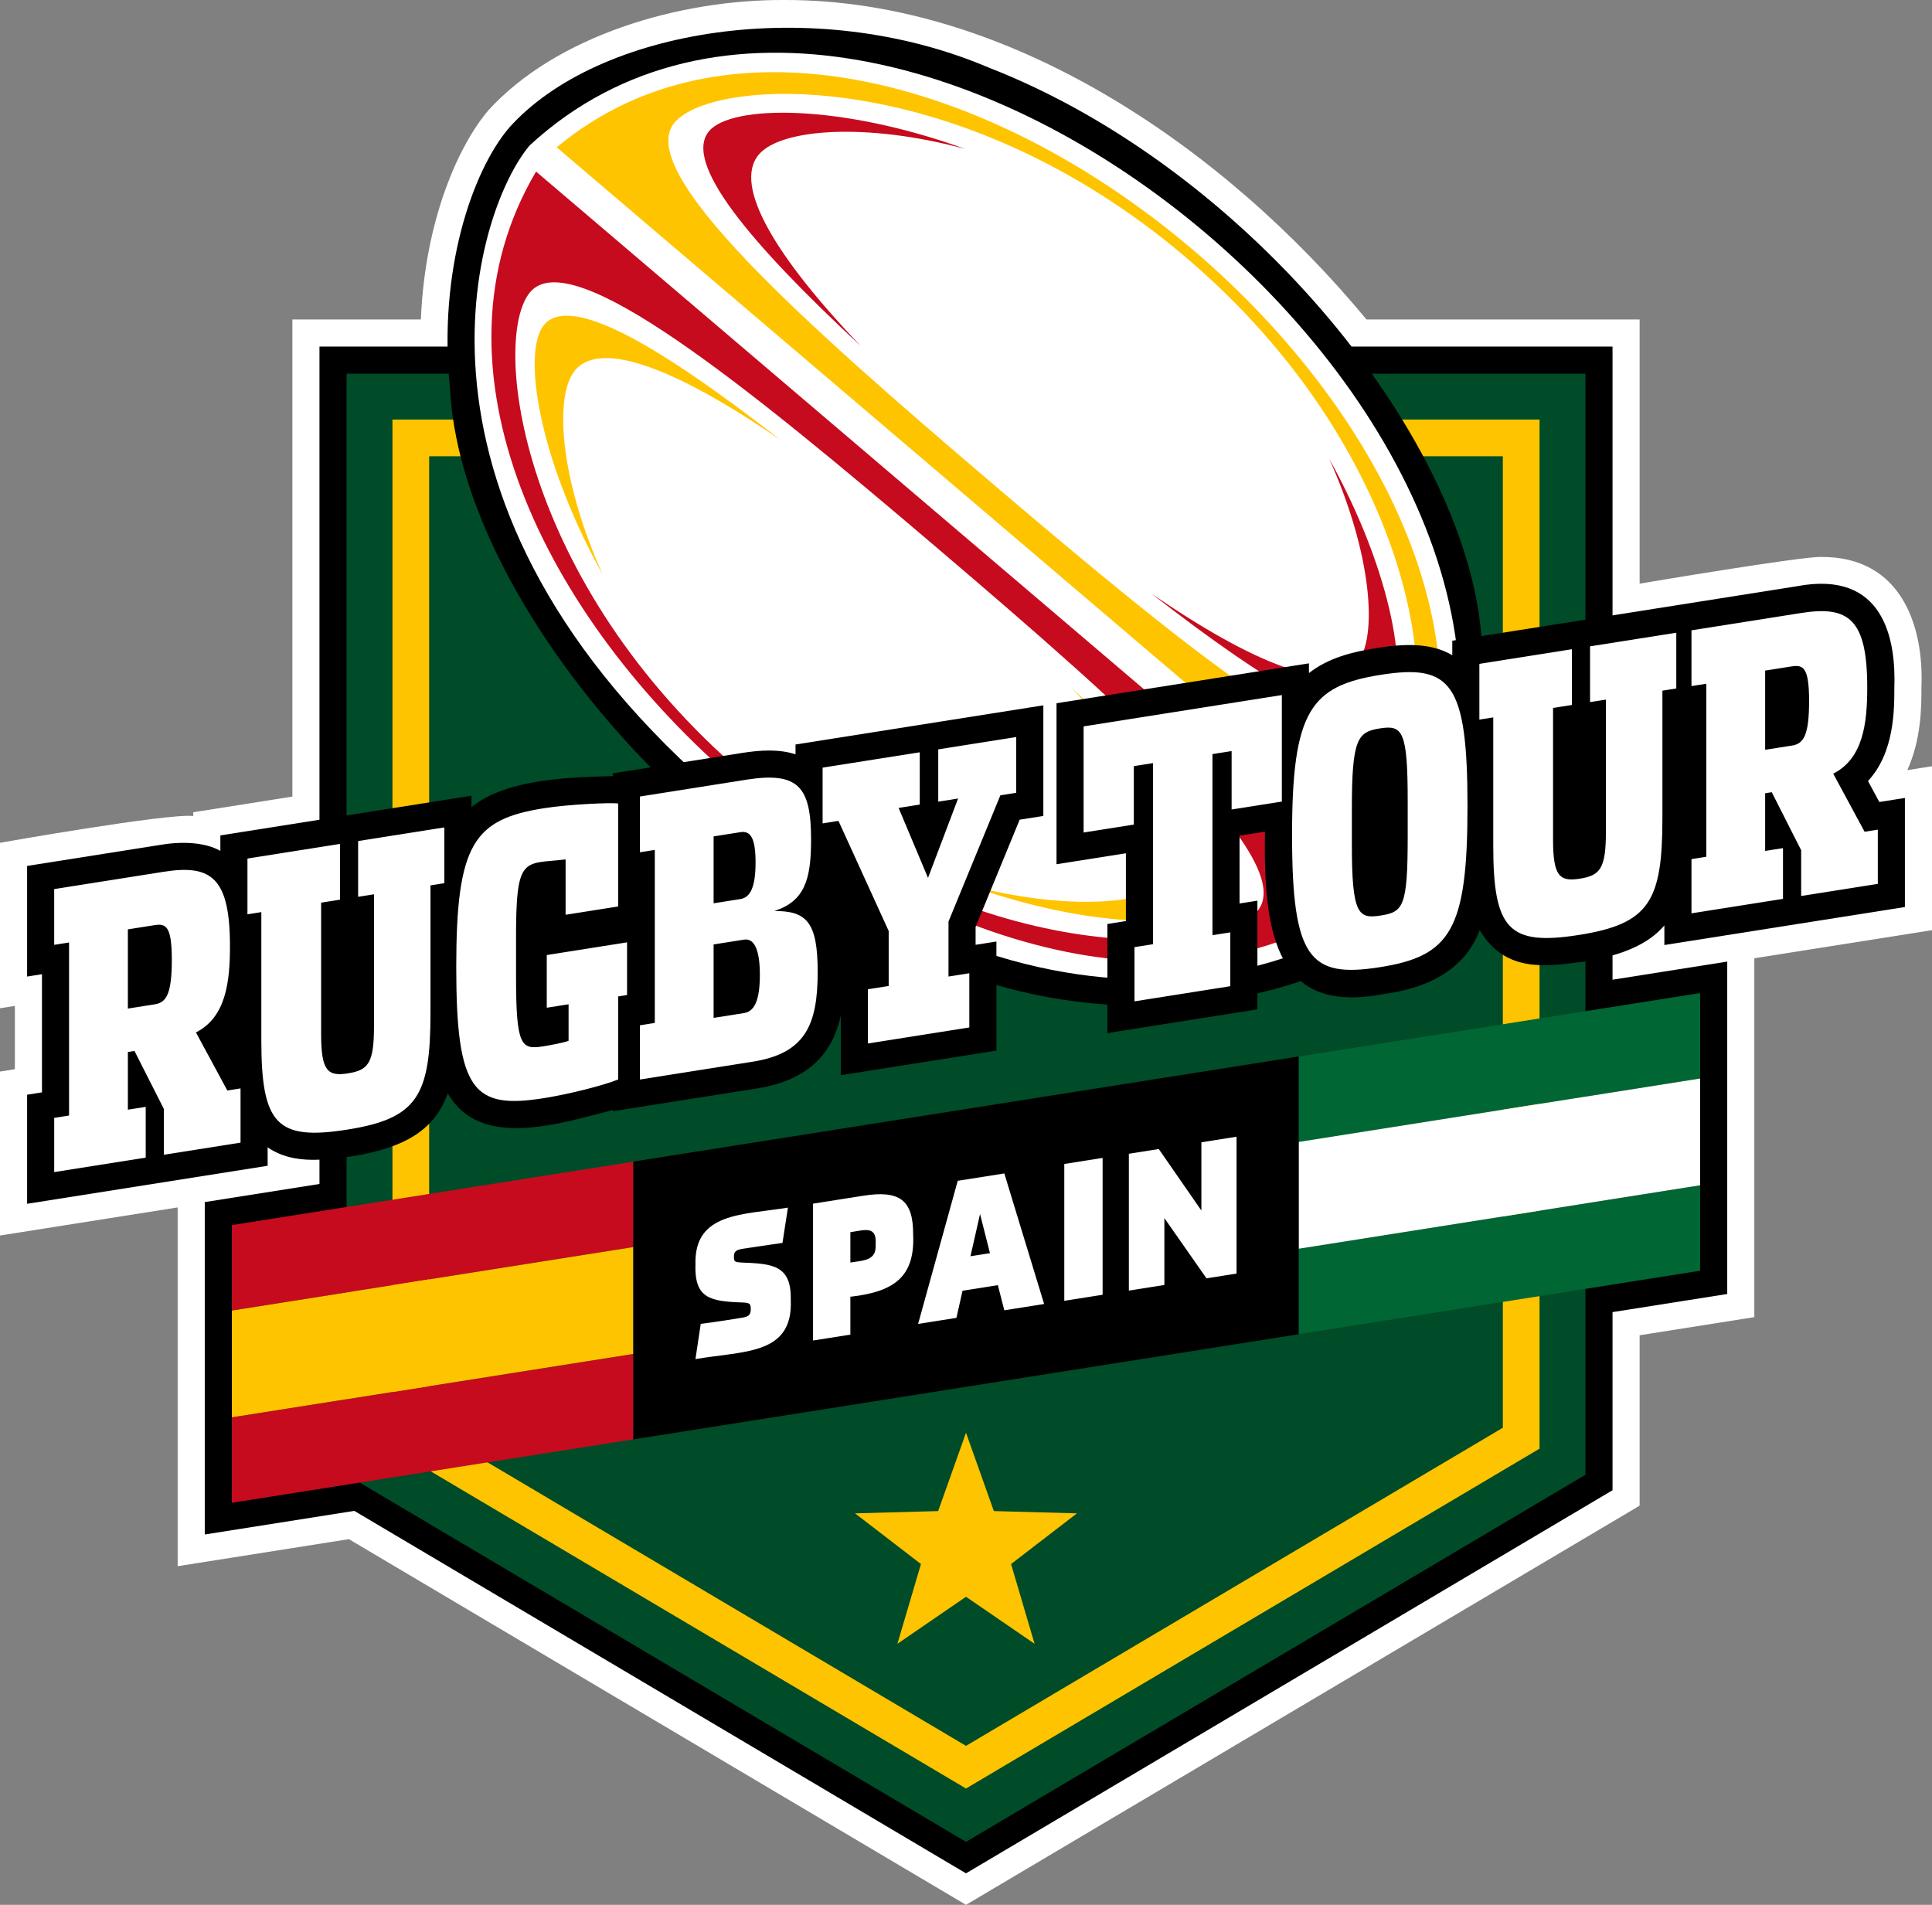
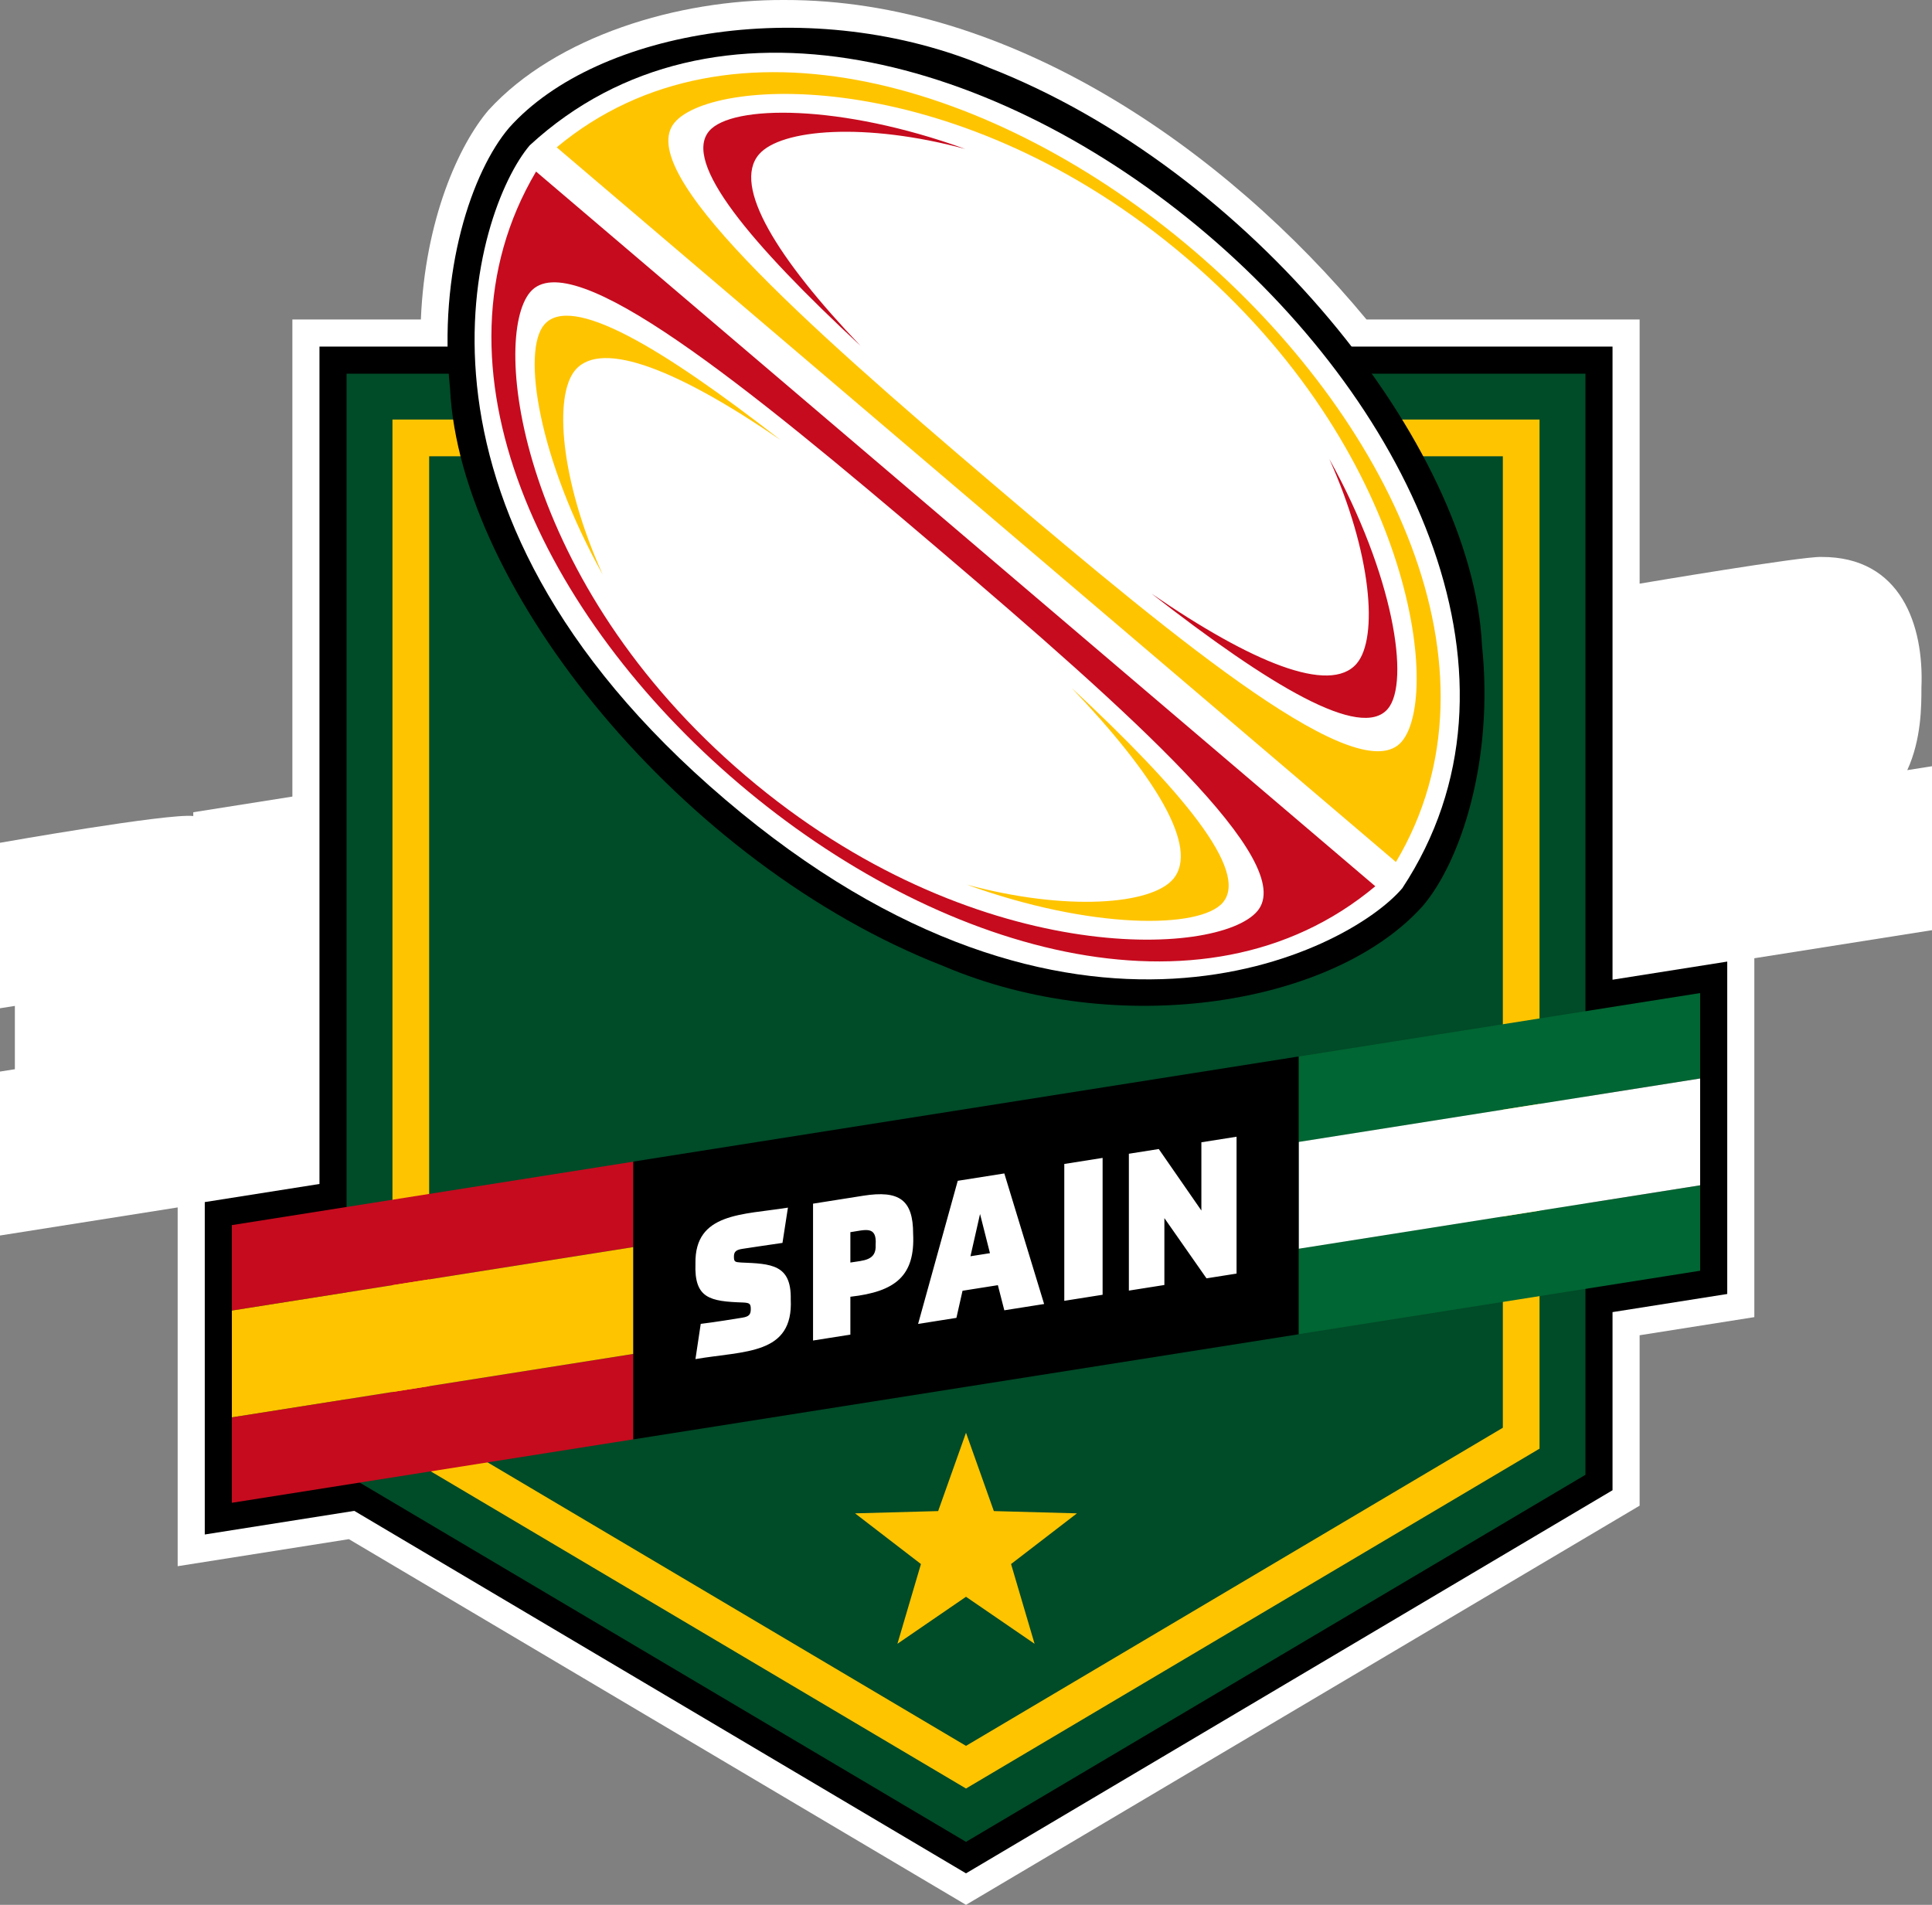
<svg xmlns="http://www.w3.org/2000/svg" id="Layer_1" viewBox="0 0 355 350">
  <rect x="0" y="0" width="355" height="350" fill="#808080" stroke="none" />
  <defs>
    <style>.cls-1{fill:#fff;}.cls-2{fill:#063;}.cls-3{fill:#004b28;}.cls-4{fill:#ffc400;}.cls-5{fill:#c60b1e;}</style>
  </defs>
  <path id="White_Outline" class="cls-1" d="M350.457,141.507c2.601-5.656,2.601-11.791,2.601-15.179.478-11.372-3.729-24.035-18.348-23.992-3.495-.161-33.433,4.907-33.433,4.907v-48.542h-50.188C224.84,26.992,185.226-.086,144.172.001c-19.554-.114-42.01,6.65-54.411,20.239-5.456,6.406-11.667,20.06-12.428,38.461h-23.609v87.665l-18.212,2.878v.694c-4.677-.534-35.512,4.918-35.512,4.918v30.405l2.732-.432v11.631l-2.732.432v30.123l32.646-5.159v65.922l31.459-4.97,113.395,67.191,123.776-73.342v-31.314l21.078-3.33v-65.943l32.646-5.159v-30.123l-4.543.718Z" />
  <path id="Black_Outtline" d="M296.298,180.014V63.68H58.702v153.866c-3.126.494-18.299,2.891-21.077,3.33v61.076c3.743-.591,23.316-3.683,27.475-4.34l112.4,66.601,118.798-70.392v-32.73c3.126-.494,18.299-2.891,21.078-3.33v-61.076l-21.078,3.33Z" />
  <polygon id="Green_Background" class="cls-3" points="291.319 270.984 177.5 338.426 63.681 270.984 63.681 68.658 291.319 68.658 291.319 270.984" />
  <g id="Yellow_Line">
    <path class="cls-4" d="M276.143,83.833v178.505l-98.643,58.45-98.643-58.45V83.833h197.286M282.888,77.088H72.112v189.092l105.388,62.446,105.388-62.446V77.088h0Z" />
  </g>
  <g id="Rugby_Ball">
    <path d="M272.304,118.502c-1.788-36.796-42.667-87.413-90.673-106.103-32.159-13.665-71.843-7.106-88.079,11.07-6.805,7.989-13.104,26.399-10.856,47.942,1.788,36.796,42.667,87.413,90.673,106.103,32.159,13.665,71.843,7.106,88.079-11.07,6.805-7.989,13.104-26.399,10.856-47.942Z" />
    <path class="cls-1" d="M133.253,146.906c63.677,54.225,114.348,28.117,124.404,16.311C308.214,86.655,164.687-35.354,97.342,26.698c-10.055,11.806-27.765,65.983,35.912,120.208Z" />
    <path class="cls-4" d="M110.743,105.576c-11.834-21.283-14.892-41.046-10.742-45.918,4.922-5.779,21.578,4.172,43.424,21.192-18.31-12.582-32.802-18.629-37.715-12.86-4.005,4.702-2.754,20.29,5.034,37.586ZM196.854,126.349c15.338,16.071,23.615,29.414,18.701,35.182-4.005,4.702-19.594,5.949-37.911,1.015,22.897,8.294,42.897,8.166,47.047,3.294,4.922-5.779-7.555-20.637-27.837-39.491ZM256.5,158.39L102.293,27.071c63.971-53.316,196.646,59.985,154.207,131.319ZM257.572,136.255c7.221-8.479,2.149-53.354-39.556-88.868S131.197,14.01,123.976,22.488c-7.618,8.944,23.251,36.445,58.581,66.531,35.33,30.086,67.398,56.179,75.015,47.236Z" />
    <path class="cls-5" d="M98.5,31.524c-42.456,71.638,90.533,184.569,154.207,131.319L98.5,31.524ZM136.984,142.526c-41.705-35.514-46.777-80.39-39.556-88.868,7.618-8.944,39.685,17.15,75.015,47.236,35.33,30.086,66.198,57.587,58.581,66.531-7.221,8.479-52.336,10.616-94.04-24.899ZM158.146,63.564c-20.282-18.855-32.759-33.712-27.837-39.491,4.15-4.872,24.149-5,47.047,3.294-18.317-4.934-33.907-3.687-37.911,1.015-4.913,5.769,3.364,19.111,18.701,35.182ZM254.999,130.255c-4.922,5.779-21.578-4.172-43.424-21.192,18.31,12.582,32.802,18.629,37.715,12.86,4.005-4.702,2.754-20.29-5.034-37.586,11.834,21.283,14.892,41.046,10.743,45.918Z" />
  </g>
-   <path id="Rugby_Tour_Outline" d="M350.021,146.616v20.042c-13.459,2.127-30.715,4.854-44.197,6.985v-3.593c-2.915,3.375-7.564,5.494-14.881,6.651-5.962.724-14.269,2.431-19.049-5.814-2.901,7.8-10.499,10.84-17.556,11.74-19.388,3.797-22.259-9.999-21.903-29.814l-4.67.738v12.457l3.279-.518v19.971c-6.505,1.028-21.094,3.334-27.563,4.356v-20.042l3.4-.537v-12.457c-3.16.499-9.616,1.52-12.749,2.015v-29.58c7.139-1.128,39.386-6.225,46.383-7.33v1.787c3.559-2.801,7.987-3.897,12.392-4.593,5.033-.807,9.996-1.023,13.947,1.311v-2.667c13.32-2.104,63.328-10.008,63.328-10.008,16.018-3.036,18.212,9.828,17.898,18.613,0,4.157,0,11.97-4.842,17.177l2.083,3.854,4.702-.743ZM146.175,136.796v1.805c-2.978-.971-6.331-.803-9.818-.254-3.051.482-21.14,3.341-23.75,3.754v.503c-7.362.221-19.35.357-25.975,5.69v-2.088c-14.054,2.221-32.079,5.07-46.14,7.292v2.848c-2.93-1.67-7.328-1.757-11.156-1.085-3.038.48-21.786,3.443-24.356,3.849v20.325l2.732-.432v21.712l-2.732.432v20.042c13.79-2.179,30.413-4.807,44.197-6.985v-3.388c3.301,2.29,7.079,2.29,8.618,2.29,1.91,0,4.067-.2,6.787-.63,10.39-1.642,15.402-5.225,17.704-11.59,5.893,10.418,20.528,5.573,30.321,3.06v.234c3.732-.59,22.332-3.529,26.458-4.182,10.123-1.6,14.02-7.038,15.428-13.403v10.965c6.537-1.033,22.016-3.479,28.596-4.519v-20.042l-3.825.605v-3.293l8.095-19.698.15-.024,4.202-.664v-20.325l-45.533,7.196Z" />
  <g id="Rugby_Tour">
-     <path class="cls-1" d="M9.958,205.4l2.732-.432v-31.792l-2.732.432v-10.245s9.835-1.554,20.155-3.185c8.742-1.382,12.142,1.119,12.142,13.695,0,6.499-.728,13.044-6.252,15.824l5.767,10.675,2.429-.384v9.962l-14.085,2.226v-8.408l-5.403-10.661-1.214.192v10.597l3.279-.518v9.326l-16.816,2.658v-9.962ZM28.474,184.53c2.124-.336,3.096-1.973,3.096-8.19s-1.093-6.681-3.218-6.345l-4.857.768v14.555c2.732-.432,3.764-.595,4.979-.787ZM48.019,191.119v-23.526l-2.55.403v-10.245l16.999-2.687v10.245l-3.461.547v24.162c0,6.782,1.214,7.792,4.917,7.206,3.703-.585,4.796-1.818,4.796-8.601v-24.303l-2.914.461v-10.245l15.845-2.504v10.245l-2.55.403v23.385c0,15.26-2.368,19.449-15.299,21.493-12.931,2.044-15.784-.967-15.784-16.44ZM83.834,177.688c0-22.75,3.279-27.153,16.148-29.187,4.493-.71,11.96-1.043,13.599-.878v18.934l-9.653,1.526v-10.174c-7.777.943-9.15-.943-9.106,14.933,0,.354,0,5.723,0,6.641,0,12.859.972,13.411,5.039,12.768,1.032-.163,3.824-.675,4.614-1.012v-6.711l-4.007.633v-9.679l14.753-2.332v9.679l-1.639.259v15.26c-2.914,1.167-9.228,2.73-13.72,3.44-12.87,2.034-16.027-1.282-16.027-24.101ZM117.585,188.391l2.732-.432v-31.792l-2.732.432v-10.245s7.589-1.199,19.549-3.089c9.652-1.525,11.899,1.37,11.899,11.049,0,7.347-1.214,11.284-6.739,13.075,5.889-.012,7.953,1.993,7.953,11.178,0,9.82-2.307,14.989-11.959,16.515-2.975.47-20.702,3.272-20.702,3.272v-9.962ZM136.04,165.197c1.761-.278,2.793-2.065,2.793-6.729,0-4.592-.972-5.851-2.793-5.563-2.367.374-4.917.777-4.917.777v12.292l4.917-.777ZM136.708,186.146c1.761-.278,2.915-2.015,2.915-7.031s-1.214-6.732-2.915-6.463l-5.585.883v13.494c2.732-.432,3.763-.595,5.585-.883ZM159.471,181.771l3.824-.604v-10.103l-9.227-20.231-2.915.461v-10.245l17.848-2.821v9.609l-3.885.614,5.404,12.853,5.525-14.58-3.643.576v-9.609l14.328-2.264v10.245l-2.914.461-9.532,23.196v10.103l3.825-.605v9.962l-18.638,2.946v-9.962ZM208.459,174.029l3.4-.537v-33.276l-3.521.557v10.739l-9.228,1.458v-19.5l36.425-5.757v19.571l-9.228,1.458v-10.739l-3.521.556v33.276l3.279-.518v9.891l-17.606,2.782v-9.962ZM237.413,153.416c0-22.75,3.4-27.385,16.27-29.419,12.931-2.044,15.966,1.434,15.966,24.183s-3.157,27.488-16.088,29.531c-12.87,2.034-16.148-1.475-16.148-24.295ZM258.661,153.802v-6.641c0-12.929-.972-13.976-5.1-13.323-4.067.643-5.16,1.804-5.16,14.733v6.641c0,12.859,1.214,13.656,5.282,13.013,4.128-.652,4.978-1.564,4.978-14.422ZM274.381,155.344v-23.526l-2.55.403v-10.245l16.999-2.687v10.245l-3.461.547v24.162c0,6.782,1.214,7.792,4.917,7.206s4.796-1.818,4.796-8.601v-24.303l-2.914.461v-10.245l15.845-2.504v10.245l-2.55.403v23.385c0,15.26-2.368,19.449-15.299,21.493-12.931,2.044-15.784-.967-15.784-16.44ZM310.803,157.855l2.732-.432v-31.792l-2.732.432v-10.245l20.155-3.185c8.741-1.382,12.142,1.119,12.142,13.695,0,6.499-.729,13.044-6.253,15.825l5.768,10.675,2.428-.384v9.962l-14.084,2.226v-8.408l-5.404-10.661-1.214.192v10.597l3.278-.518v9.326l-16.816,2.658v-9.962ZM329.319,136.984c2.125-.336,3.096-1.973,3.096-8.19s-1.093-6.681-3.218-6.345l-4.856.767v14.555c2.732-.432,3.763-.595,4.978-.787Z" />
-   </g>
+     </g>
  <g id="Andalucian_Flag">
    <path class="cls-2" d="M312.396,217.789v15.699l-73.772,11.659v-15.699l73.772-11.659ZM238.625,194.126v15.699l73.772-11.659v-15.699l-73.772,11.659Z" />
    <polygon class="cls-1" points="238.625 209.824 238.625 229.447 312.396 217.789 312.396 198.165 238.625 209.824" />
  </g>
  <g id="Spanish_Flag">
    <path class="cls-5" d="M116.375,264.467l-73.772,11.659v-15.699l73.772-11.659v15.699ZM116.375,213.446l-73.772,11.659v15.699l73.772-11.659v-15.699Z" />
    <polygon class="cls-4" points="116.375 229.145 42.604 240.804 42.604 260.427 116.375 248.768 116.375 229.145" />
  </g>
  <polygon points="238.625 245.161 116.375 264.472 116.375 213.431 238.625 194.12 238.625 245.161" />
  <path id="Spain" class="cls-1" d="M127.785,232.138c-.131-9.363,8.674-8.9,16.995-10.244l-1.002,6.48c-3.489.516-5.827.85-7.404,1.099-1.214.192-1.517.593-1.517,1.44,0,.953.212.991,1.305,1.065,5.557.225,9.259.351,9.134,6.751.508,10.273-8.488,9.444-17.51,10.996l.971-6.475c3.156-.392,5.918-.864,7.618-1.133,1.244-.197,1.578-.567,1.578-1.592s-.273-1.122-1.365-1.197c-6.168-.203-9.047-.74-8.801-7.191ZM156.254,238.269v6.958l-6.859,1.084v-25.146l9.226-1.458c6.646-1.05,9.165.776,9.165,6.992.374,7.697-3.198,10.635-11.532,11.57ZM156.254,226.403v5.579c2.354-.399,4.82-.3,4.643-3.276.253-3.61-1.997-2.675-4.643-2.304ZM183.357,236.141l-6.495,1.026-1.123,4.981-7.04,1.113,7.283-26.297,8.559-1.353,7.314,23.99-7.314,1.156-1.184-4.616ZM178.319,230.827l3.582-.566-1.821-7.199-1.76,7.765ZM202.601,237.903l-7.041,1.113v-25.146l7.041-1.113v25.146ZM213.952,223.818v12.29l-6.525,1.031v-25.146l5.493-.868,7.83,11.3v-12.538l6.464-1.022v25.146l-5.524.873-7.739-11.067Z" />
  <polygon id="Star" class="cls-4" points="177.5 263.255 182.617 277.65 197.889 278.067 185.779 287.381 190.101 302.034 177.5 293.396 164.899 302.034 169.221 287.381 157.111 278.067 172.383 277.65 177.5 263.255" />
</svg>